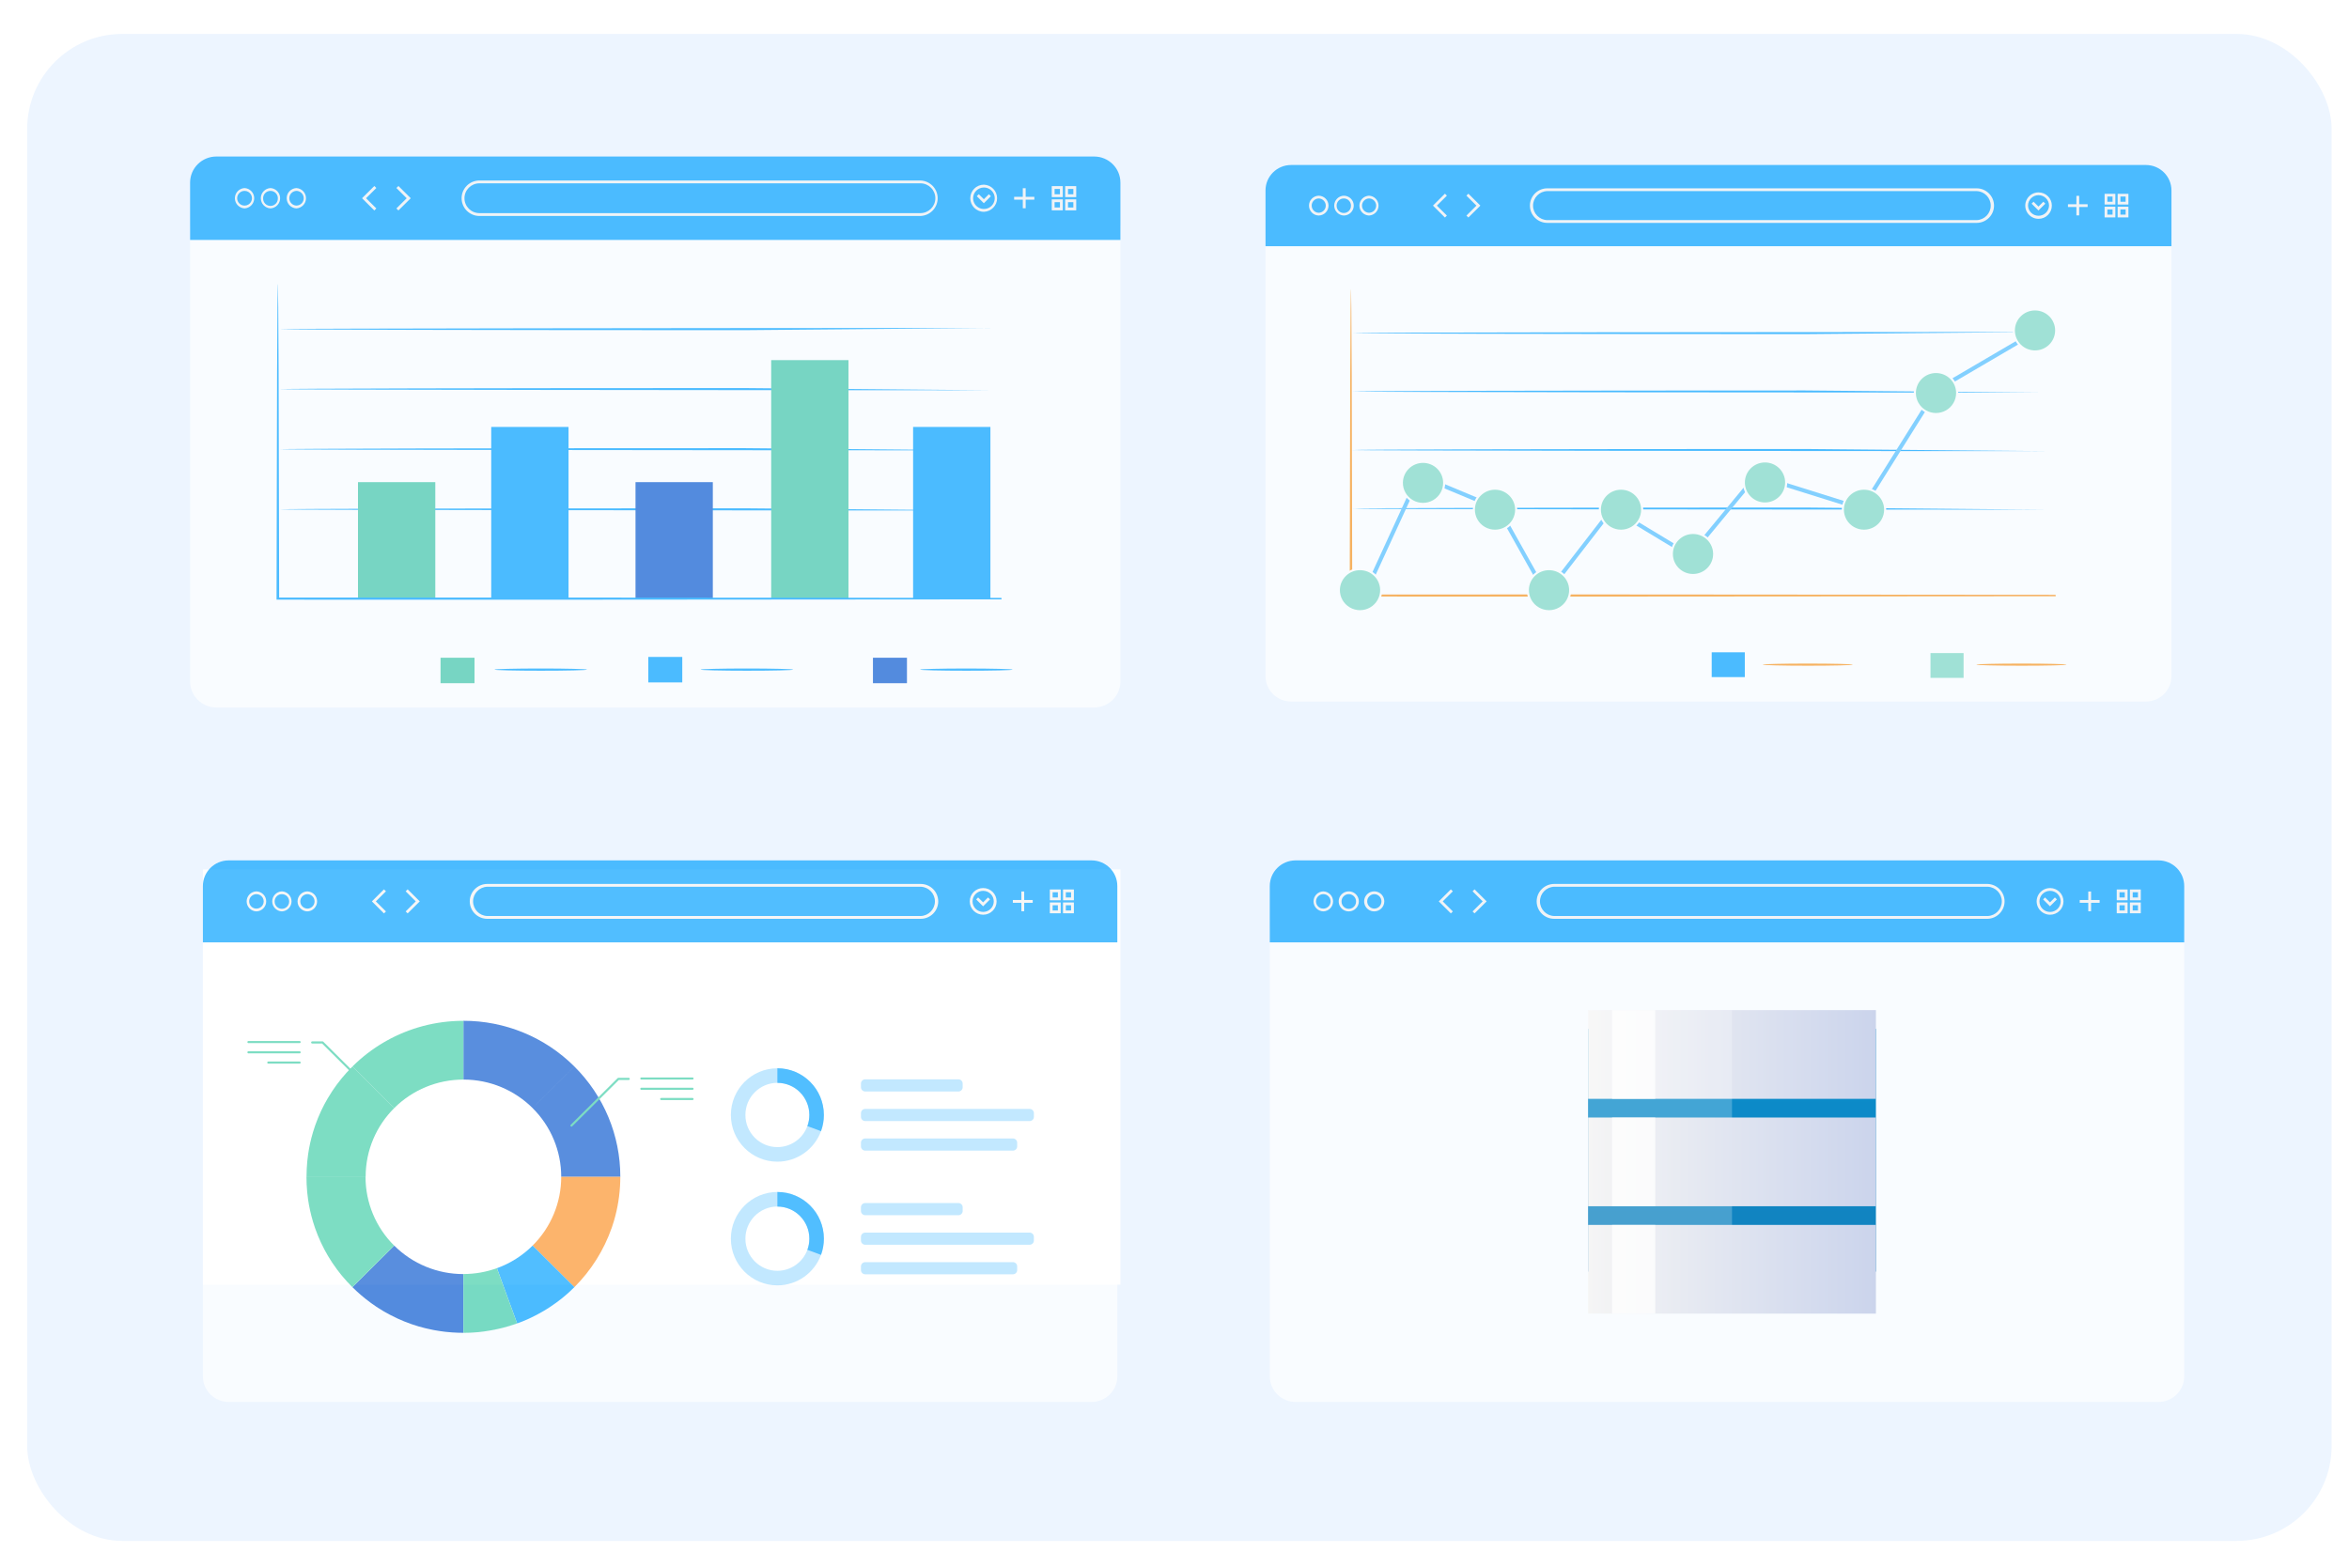
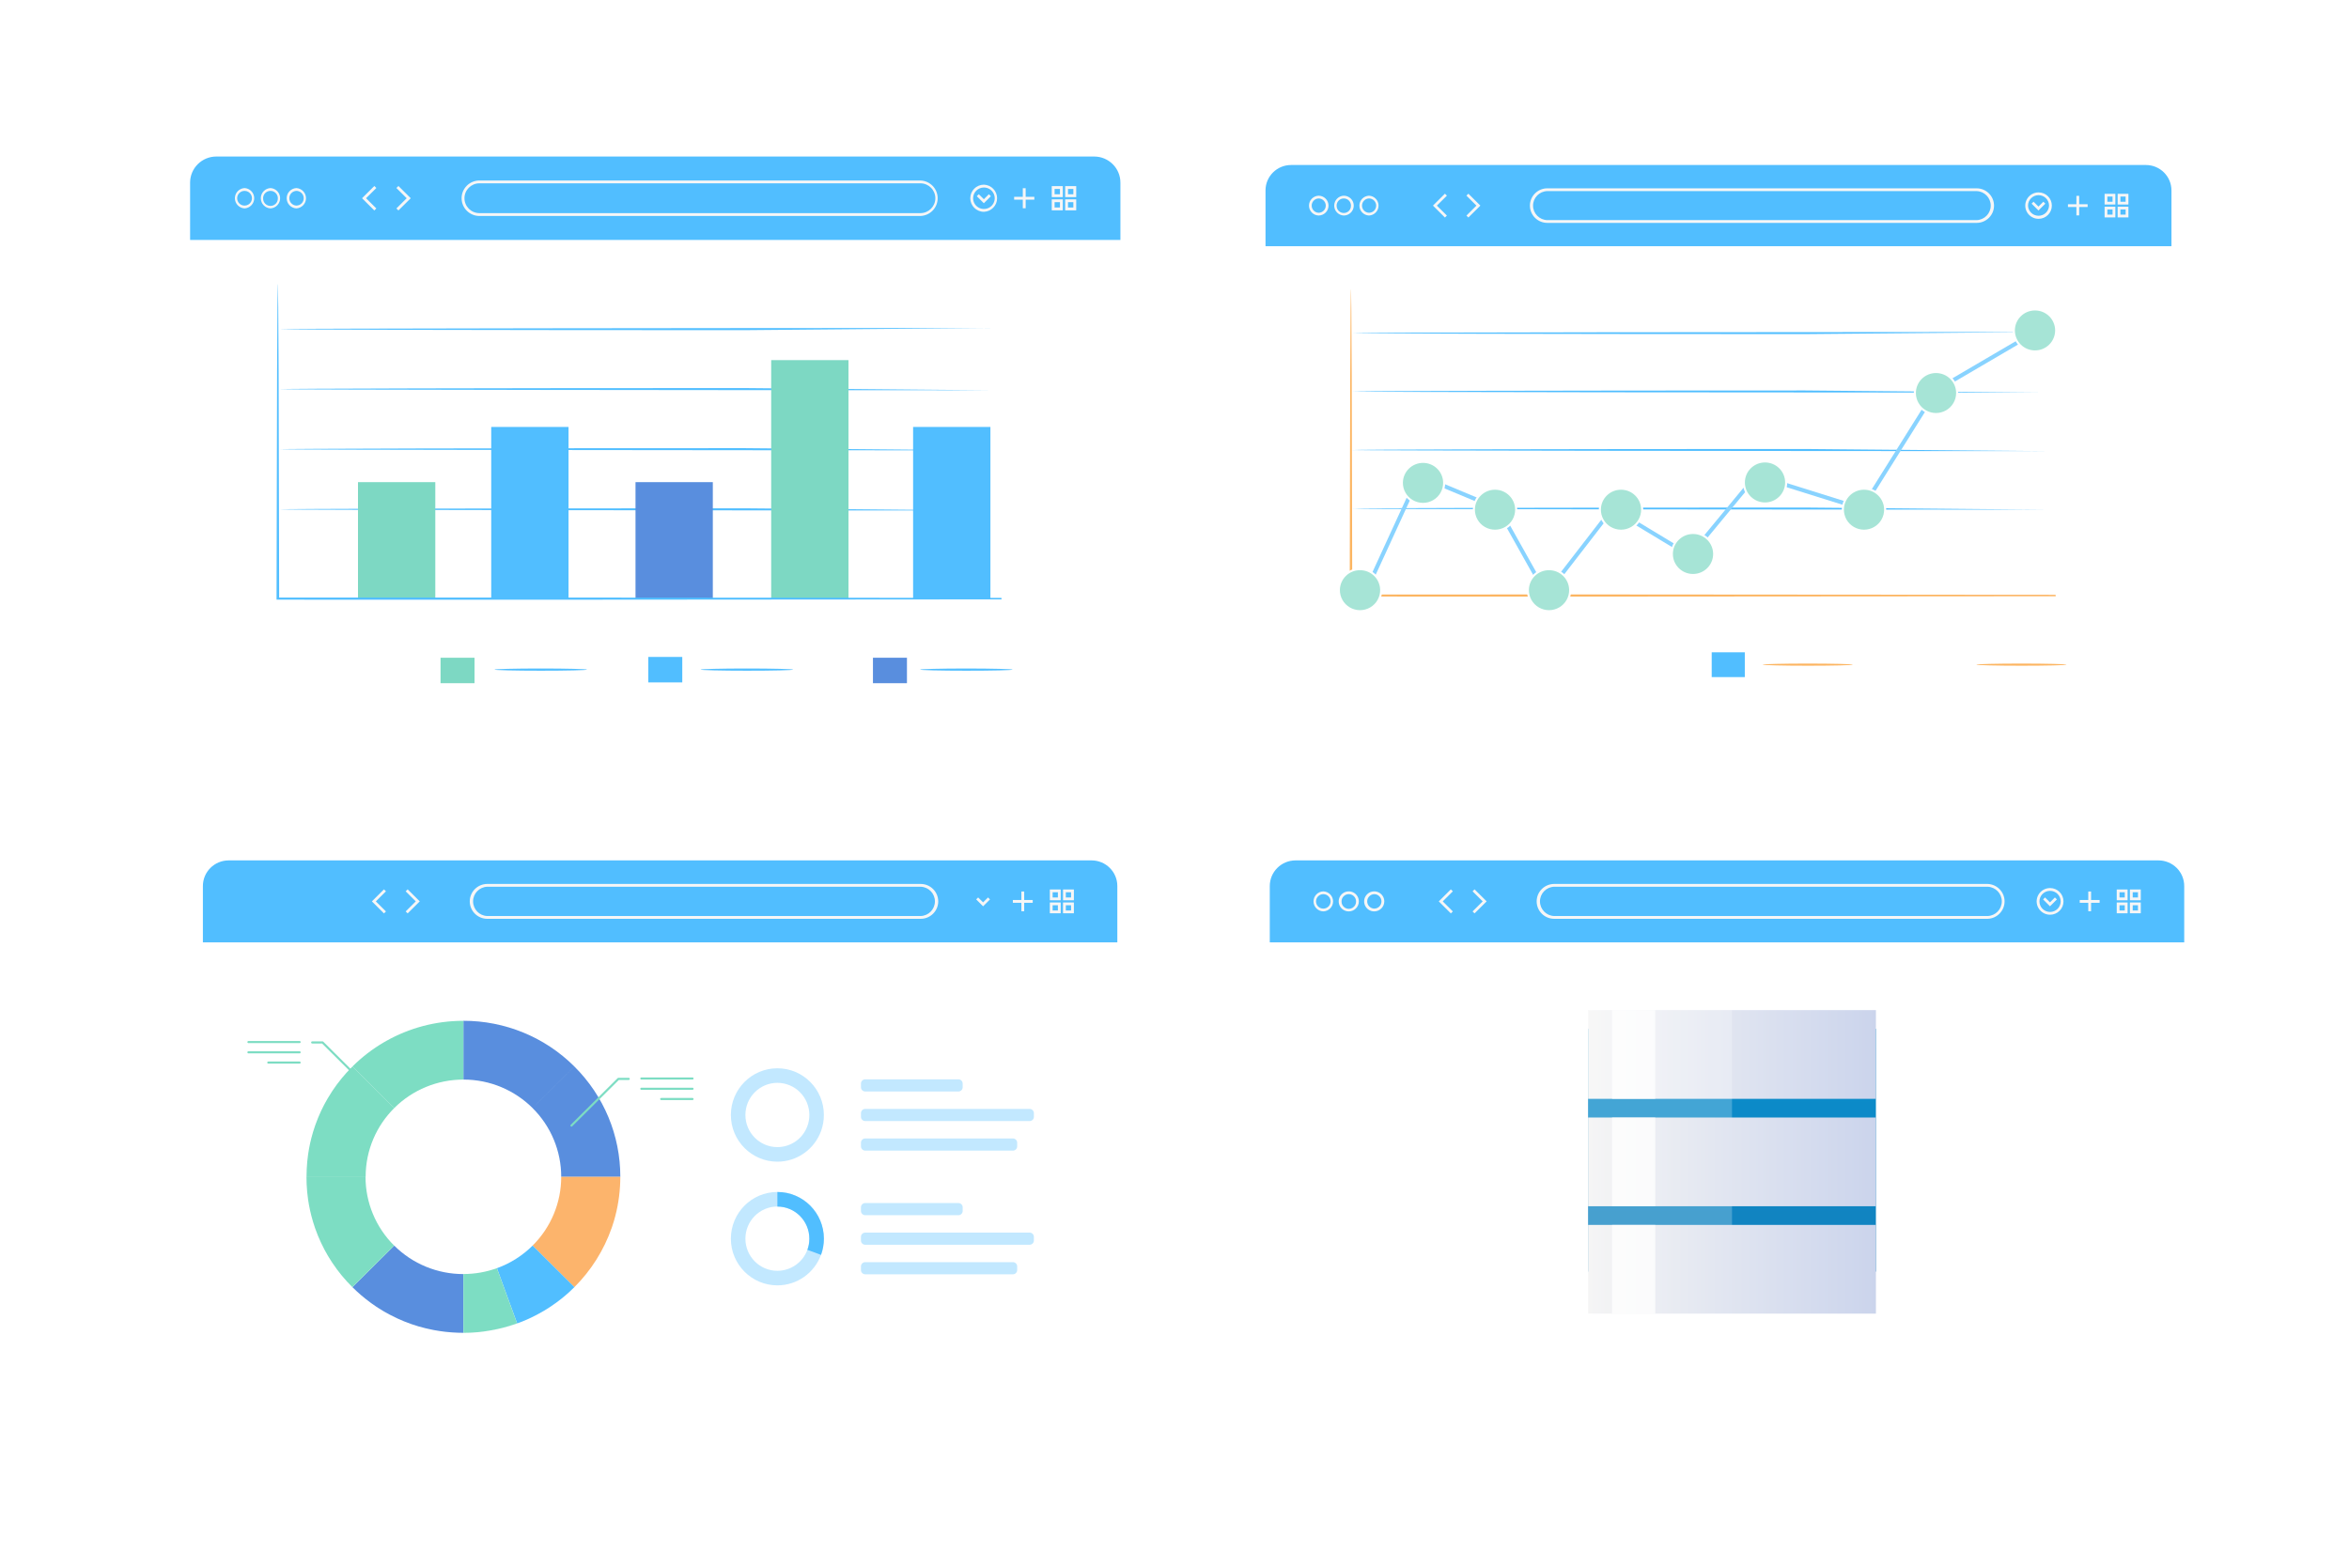
<svg xmlns="http://www.w3.org/2000/svg" width="346px" height="231px" viewBox="0 0 346 231" version="1.1">
  <title>jianzi</title>
  <defs>
    <linearGradient x1="50%" y1="-84.503%" x2="50%" y2="137.136%" id="linearGradient-1">
      <stop stop-color="#009ADA" offset="0%" />
      <stop stop-color="#177CB8" offset="100%" />
    </linearGradient>
    <linearGradient x1="-0.015%" y1="50.02%" x2="99.966%" y2="50.02%" id="linearGradient-2">
      <stop stop-color="#F5F5F5" offset="0%" />
      <stop stop-color="#CBD4EC" offset="100%" />
    </linearGradient>
    <linearGradient x1="-0.015%" y1="50.01%" x2="99.966%" y2="50.01%" id="linearGradient-3">
      <stop stop-color="#F5F5F5" offset="0%" />
      <stop stop-color="#CBD4EC" offset="100%" />
    </linearGradient>
    <linearGradient x1="-0.018%" y1="50.02%" x2="99.966%" y2="50.02%" id="linearGradient-4">
      <stop stop-color="#F5F5F5" offset="0%" />
      <stop stop-color="#CBD4EC" offset="100%" />
    </linearGradient>
  </defs>
  <g id="页面-1" stroke="none" stroke-width="1" fill="none" fill-rule="evenodd">
    <g id="jianzi" transform="translate(-1271, -3535)">
      <polygon id="Rectangle-3备份-7" fill="#FFFFFF" points="0 3195 1920 3195 1920 3875 0 3875" />
      <g id="编组-6" transform="translate(1275, 3540)">
        <g id="编组" transform="translate(0, 0)" fill="#EDF5FF" fill-rule="nonzero">
-           <rect id="矩形" x="-2.31971305e-15" y="-9.11315362e-15" width="339.443" height="222" rx="14" />
-         </g>
+           </g>
        <g id="编组" opacity="0.68" transform="translate(24, 18.058)" fill-rule="nonzero">
          <g transform="translate(0, 6.801)" fill="#FFFFFF" id="路径">
            <path d="M4.6394261e-15,3.861 C4.6394261e-15,2.837 0.409,1.855 1.137,1.131 C1.865,0.407 2.853,-1.84407344e-14 3.884,-1.84407344e-14 L133.15,-1.84407344e-14 C134.181,-1.84407344e-14 135.169,0.407 135.897,1.131 C136.625,1.855 137.034,2.837 137.034,3.861 L137.034,70.521 C137.034,72.643 135.303,74.364 133.167,74.366 L3.865,74.366 C1.73,74.364 4.6394261e-15,72.643 4.6394261e-15,70.521 L4.6394261e-15,3.861 L4.6394261e-15,3.861 Z" />
          </g>
          <path d="M3.865,1.84407344e-14 L133.167,1.84407344e-14 C135.303,0.001 137.034,1.722 137.034,3.845 L137.034,12.287 L2.19867803e-07,12.287 L2.19867803e-07,3.845 C2.19867803e-07,1.723 1.73,0.002 3.865,1.84407344e-14 Z" id="路径" fill="#00A0FF" />
          <path d="M8.022,7.643 C7.223,7.596 6.6,6.939 6.6,6.144 C6.6,5.349 7.223,4.692 8.022,4.646 C8.821,4.692 9.444,5.349 9.444,6.144 C9.444,6.939 8.821,7.596 8.022,7.643 Z M8.022,5.061 C7.419,5.062 6.931,5.548 6.932,6.148 C6.933,6.747 7.423,7.232 8.026,7.231 C8.416,7.23 8.776,7.022 8.971,6.686 C9.166,6.35 9.165,5.936 8.969,5.601 C8.773,5.265 8.412,5.059 8.022,5.06 L8.022,5.061 Z M11.839,7.643 C11.041,7.596 10.417,6.939 10.417,6.144 C10.417,5.349 11.041,4.692 11.839,4.646 C12.638,4.692 13.261,5.349 13.261,6.144 C13.261,6.939 12.638,7.596 11.839,7.643 Z M11.839,5.061 C11.238,5.062 10.752,5.547 10.753,6.144 C10.733,6.543 10.936,6.92 11.281,7.126 C11.625,7.331 12.056,7.331 12.4,7.126 C12.745,6.92 12.948,6.543 12.928,6.144 C12.929,5.857 12.814,5.581 12.61,5.377 C12.406,5.174 12.128,5.06 11.839,5.06 L11.839,5.061 Z M15.651,7.643 C14.852,7.596 14.229,6.939 14.229,6.144 C14.229,5.349 14.852,4.692 15.651,4.646 C16.45,4.692 17.073,5.349 17.073,6.144 C17.073,6.939 16.45,7.596 15.651,7.643 Z M15.651,5.061 C15.07,5.089 14.613,5.566 14.613,6.144 C14.613,6.723 15.07,7.2 15.651,7.228 C15.94,7.228 16.217,7.114 16.421,6.91 C16.625,6.707 16.739,6.431 16.738,6.144 C16.738,5.857 16.624,5.582 16.42,5.378 C16.217,5.175 15.94,5.06 15.651,5.06 L15.651,5.061 Z M116.929,8.143 C115.818,8.143 114.918,7.248 114.918,6.144 C114.918,5.041 115.818,4.146 116.929,4.146 C118.011,4.185 118.869,5.068 118.869,6.144 C118.869,7.221 118.011,8.104 116.929,8.143 L116.929,8.143 Z M116.929,4.564 C116.051,4.564 115.337,5.275 115.337,6.144 C115.336,6.784 115.724,7.361 116.319,7.607 C116.913,7.852 117.598,7.717 118.054,7.265 C118.509,6.812 118.646,6.132 118.4,5.541 C118.153,4.949 117.573,4.564 116.929,4.564 L116.929,4.564 Z" id="形状" fill="#F2F2F2" />
          <path d="M116.918,6.881 L115.881,5.847 L116.175,5.555 L116.918,6.29 L117.656,5.555 L117.954,5.847 L116.918,6.881 L116.918,6.881 Z M27.136,7.947 L25.328,6.143 L27.138,4.341 L27.435,4.637 L25.92,6.144 L27.435,7.65 L27.138,7.947 L27.136,7.947 Z M30.687,7.944 L30.389,7.651 L31.904,6.144 L30.389,4.637 L30.687,4.341 L32.501,6.144 L30.686,7.943 L30.687,7.944 Z M107.566,8.759 L42.623,8.759 C41.17,8.758 39.993,7.588 39.993,6.144 C39.993,4.703 41.172,3.53 42.623,3.53 L107.566,3.53 C108.987,3.574 110.115,4.732 110.115,6.144 C110.115,7.557 108.987,8.715 107.566,8.759 Z M42.623,3.947 C41.402,3.947 40.413,4.93 40.413,6.143 C40.413,7.356 41.402,8.339 42.623,8.339 L107.566,8.339 C108.786,8.339 109.775,7.356 109.775,6.143 C109.775,4.93 108.786,3.947 107.566,3.947 L42.623,3.947 Z M123.077,4.664 L122.655,4.664 L122.655,7.624 L123.077,7.624 L123.077,4.664 Z" id="形状" fill="#F2F2F2" />
          <path d="M124.355,5.937 L121.379,5.937 L121.379,6.356 L124.355,6.356 L124.355,5.937 Z M128.548,5.978 L126.92,5.978 L126.92,4.36 L128.548,4.36 L128.548,5.978 Z M127.338,5.559 L128.127,5.559 L128.127,4.775 L127.338,4.775 L127.338,5.56 L127.338,5.559 Z M128.548,7.927 L126.92,7.927 L126.92,6.309 L128.548,6.309 L128.548,7.927 Z M127.338,7.508 L128.127,7.508 L128.127,6.724 L127.338,6.724 L127.338,7.508 Z M130.523,5.978 L128.896,5.978 L128.896,4.36 L130.523,4.36 L130.523,5.978 Z M129.312,5.559 L130.101,5.559 L130.101,4.775 L129.312,4.775 L129.312,5.56 L129.312,5.559 Z M130.523,7.929 L128.896,7.929 L128.896,6.309 L130.523,6.309 L130.523,7.929 Z M129.312,7.51 L130.101,7.51 L130.101,6.724 L129.312,6.724 L129.312,7.51 Z" id="形状" fill="#F2F2F2" />
          <path d="M117.883,52.145 C80.065,52.145 13.142,52.068 13.142,51.983 C13.142,51.898 43.789,51.822 81.606,51.822 M117.885,43.284 C80.066,43.284 13.142,43.208 13.142,43.124 C13.142,43.038 43.789,42.961 81.607,42.961 M117.885,34.432 C80.066,34.432 13.142,34.354 13.142,34.27 C13.142,34.185 43.789,34.109 81.607,34.109 M81.607,25.579 C43.789,25.579 13.142,25.504 13.142,25.418 C13.142,25.334 80.066,25.257 117.885,25.257" id="形状" fill="#00A0FF" />
          <polygon id="路径" fill="#40C6A7" points="36.118 47.969 24.731 47.969 24.731 65.13 36.118 65.13" />
          <polygon id="路径" fill="#0B59CE" points="76.995 47.969 65.609 47.969 65.609 65.129 76.996 65.129 76.996 47.969" />
          <polygon id="路径" fill="#00A0FF" points="117.885 39.838 106.497 39.838 106.497 65.129 117.885 65.129" />
          <polygon id="路径" fill="#40C6A7" points="96.981 29.994 85.594 29.994 85.594 65.129 96.981 65.129" />
          <polygon id="路径" fill="#00A0FF" points="55.742 39.838 44.356 39.838 44.356 65.129 55.743 65.129 55.743 39.838" />
          <path d="M119.527,65.239 C101.66,65.249 76.995,65.265 49.748,65.291 C36.719,65.291 24.269,65.291 12.939,65.282 L12.735,65.282 L12.735,65.129 C12.769,51.534 12.791,39.948 12.813,31.751 C12.837,27.669 12.859,24.426 12.871,22.186 C12.881,21.083 12.893,20.233 12.905,19.64 C12.905,19.36 12.915,19.147 12.915,18.986 C12.915,18.842 12.928,18.765 12.928,18.765 C12.928,18.765 12.939,18.842 12.939,18.986 C12.939,19.147 12.939,19.36 12.949,19.64 C12.949,20.225 12.973,21.083 12.983,22.186 L13.041,31.75 C13.063,39.948 13.086,51.534 13.119,65.129 L12.915,64.977 C24.245,64.977 36.685,64.977 49.725,64.968 C76.962,64.985 101.626,65.002 119.504,65.019" id="路径" fill="#00A0FF" />
          <polygon id="路径" fill="#40C6A7" points="41.897 73.836 36.889 73.836 36.889 77.588 41.897 77.588" />
          <polygon id="路径" fill="#00A0FF" points="72.497 73.718 67.491 73.718 67.491 77.47 72.497 77.47" />
          <polygon id="路径" fill="#0B59CE" points="105.591 73.836 100.583 73.836 100.583 77.588 105.591 77.588" />
          <path d="M58.472,75.587 C58.472,75.681 55.424,75.749 51.652,75.749 C47.879,75.749 44.831,75.672 44.831,75.587 C44.831,75.5 47.879,75.423 51.652,75.423 C55.426,75.423 58.472,75.5 58.472,75.587 Z M88.835,75.587 C88.835,75.681 85.787,75.749 82.015,75.749 C78.241,75.749 75.194,75.672 75.194,75.587 C75.194,75.5 78.242,75.423 82.015,75.423 C85.787,75.423 88.835,75.5 88.835,75.587 Z M121.158,75.587 C121.158,75.681 118.111,75.749 114.338,75.749 C110.565,75.749 107.517,75.673 107.517,75.587 C107.517,75.502 110.565,75.425 114.338,75.425 C118.111,75.425 121.158,75.502 121.158,75.587 Z" id="形状" fill="#00A0FF" />
        </g>
        <g id="编组" opacity="0.68" transform="translate(182.406, 19.307)">
          <g transform="translate(0, 6.622)" fill="#FFFFFF" fill-rule="nonzero" id="路径">
            <path d="M0,3.859 C0,1.728 1.739,0 3.884,0 L129.559,0 C131.704,0 133.443,1.728 133.443,3.859 L133.443,68.672 C133.443,70.738 131.758,72.414 129.678,72.415 L3.765,72.415 C1.685,72.414 0,70.738 0,68.672 L0,3.859 Z" />
          </g>
          <path d="M3.765,0 L129.678,0 C131.758,0.001 133.443,1.677 133.443,3.744 L133.443,11.966 L0,11.966 L0,3.744 C0,1.677 1.685,0.001 3.765,0 L3.765,0 Z" id="路径" fill="#00A0FF" fill-rule="nonzero" />
          <path d="M7.812,7.442 C7.024,7.409 6.403,6.765 6.403,5.982 C6.403,5.199 7.024,4.555 7.812,4.522 C8.621,4.522 9.281,5.178 9.281,5.982 C9.281,6.787 8.621,7.442 7.812,7.442 Z M7.812,4.926 C7.245,4.954 6.8,5.418 6.8,5.982 C6.8,6.546 7.245,7.011 7.812,7.038 C8.399,7.038 8.875,6.566 8.875,5.982 C8.875,5.399 8.399,4.926 7.812,4.926 L7.812,4.926 Z M11.528,7.442 C10.741,7.409 10.12,6.765 10.12,5.982 C10.12,5.199 10.741,4.555 11.528,4.522 C12.338,4.522 12.997,5.178 12.997,5.982 C12.997,6.787 12.338,7.442 11.528,7.442 Z M11.528,4.926 C11.247,4.927 10.978,5.038 10.779,5.236 C10.581,5.434 10.47,5.703 10.471,5.982 C10.457,6.367 10.656,6.729 10.989,6.925 C11.323,7.122 11.738,7.122 12.071,6.925 C12.405,6.729 12.604,6.367 12.59,5.982 C12.591,5.702 12.479,5.433 12.28,5.235 C12.081,5.037 11.81,4.926 11.528,4.926 L11.528,4.926 Z M15.241,7.442 C14.454,7.409 13.832,6.765 13.832,5.982 C13.832,5.199 14.454,4.555 15.241,4.522 C16.028,4.555 16.649,5.199 16.649,5.982 C16.649,6.765 16.028,7.409 15.241,7.442 L15.241,7.442 Z M15.241,4.926 C14.669,4.946 14.215,5.413 14.215,5.982 C14.215,6.55 14.669,7.017 15.241,7.037 C15.522,7.037 15.792,6.926 15.99,6.728 C16.189,6.53 16.3,6.262 16.299,5.982 C16.299,5.703 16.188,5.434 15.99,5.236 C15.792,5.038 15.522,4.927 15.241,4.926 L15.241,4.926 Z M113.865,7.929 C113.165,7.928 112.519,7.557 112.169,6.954 C111.82,6.352 111.82,5.61 112.171,5.008 C112.521,4.406 113.168,4.035 113.868,4.036 C114.95,4.036 115.826,4.908 115.825,5.983 C115.825,7.058 114.947,7.929 113.865,7.929 L113.865,7.929 Z M113.865,4.443 C113.01,4.445 112.317,5.132 112.314,5.982 C112.338,6.815 113.025,7.478 113.863,7.478 C114.702,7.478 115.388,6.815 115.413,5.982 C115.413,5.136 114.719,4.443 113.865,4.443 L113.865,4.443 Z" id="形状" fill="#F2F2F2" fill-rule="nonzero" />
          <path d="M113.853,6.701 L112.844,5.694 L113.13,5.409 L113.853,6.125 L114.573,5.41 L114.863,5.695 L113.853,6.701 L113.853,6.701 Z M26.427,7.738 L24.664,5.982 L26.427,4.226 L26.717,4.515 L25.24,5.982 L26.717,7.45 L26.427,7.738 Z M29.883,7.734 L29.593,7.45 L31.068,5.983 L29.593,4.515 L29.883,4.226 L31.648,5.982 L29.883,7.734 Z M104.746,8.528 L41.506,8.528 C40.092,8.526 38.947,7.387 38.945,5.982 C38.945,4.578 40.095,3.436 41.506,3.436 L104.746,3.436 C106.158,3.436 107.307,4.578 107.307,5.982 C107.307,7.386 106.158,8.528 104.746,8.528 L104.746,8.528 Z M41.506,3.844 C40.339,3.872 39.407,4.821 39.407,5.982 C39.407,7.142 40.339,8.091 41.506,8.119 L104.746,8.119 C105.905,8.079 106.823,7.134 106.823,5.982 C106.823,4.83 105.905,3.885 104.746,3.845 L41.506,3.845 L41.506,3.844 Z M119.851,4.54 L119.441,4.54 L119.441,7.424 L119.851,7.424 L119.851,4.54 L119.851,4.54 Z" id="形状" fill="#F2F2F2" fill-rule="nonzero" />
          <path d="M121.097,5.781 L118.198,5.781 L118.198,6.188 L121.097,6.188 L121.097,5.781 Z M125.179,5.821 L123.594,5.821 L123.594,4.246 L125.179,4.246 L125.179,5.821 Z M124,5.414 L124.768,5.414 L124.768,4.649 L124,4.649 L124,5.414 Z M125.179,7.72 L123.594,7.72 L123.594,6.143 L125.179,6.143 L125.179,7.72 Z M124,7.311 L124.768,7.311 L124.768,6.548 L124,6.548 L124,7.311 Z M127.103,5.821 L125.517,5.821 L125.517,4.246 L127.103,4.246 L127.103,5.821 Z M125.924,5.414 L126.691,5.414 L126.691,4.649 L125.924,4.649 L125.924,5.414 Z M127.103,7.72 L125.517,7.72 L125.517,6.143 L127.103,6.143 L127.103,7.72 Z M125.925,7.311 L126.693,7.311 L126.693,6.548 L125.925,6.548 L125.925,7.311 Z" id="形状" fill="#F2F2F2" fill-rule="nonzero" />
          <path d="M114.795,50.777 C77.968,50.777 12.799,50.703 12.799,50.62 C12.799,50.538 42.642,50.463 79.468,50.463 M114.795,42.149 C77.968,42.149 12.799,42.075 12.799,41.992 C12.799,41.909 42.642,41.835 79.468,41.835 M114.795,33.53 C77.968,33.53 12.799,33.456 12.799,33.373 C12.799,33.29 42.642,33.216 79.468,33.216 M79.469,24.91 C42.642,24.91 12.799,24.834 12.799,24.753 C12.799,24.67 77.969,24.596 114.795,24.596" id="形状" fill="#00A0FF" fill-rule="nonzero" />
          <path d="M116.395,63.529 C98.996,63.538 74.979,63.554 48.446,63.578 C35.758,63.578 23.633,63.578 12.6,63.571 L12.402,63.571 L12.402,63.421 C12.435,50.183 12.457,38.901 12.479,30.918 C12.501,26.943 12.523,23.786 12.534,21.603 C12.546,20.529 12.556,19.702 12.568,19.125 C12.568,18.852 12.578,18.645 12.578,18.489 C12.578,18.347 12.59,18.274 12.59,18.274 C12.59,18.274 12.6,18.347 12.6,18.488 C12.6,18.645 12.6,18.851 12.612,19.123 C12.612,19.694 12.633,20.529 12.645,21.603 C12.655,23.777 12.678,26.934 12.7,30.918 C12.722,38.901 12.744,50.183 12.777,63.421 L12.578,63.273 C23.612,63.273 35.725,63.273 48.423,63.264 C74.946,63.281 98.964,63.298 116.374,63.315" id="路径" fill="#FB9218" fill-rule="nonzero" />
          <polygon id="路径" fill="#00A0FF" fill-rule="nonzero" points="70.599 71.786 65.722 71.786 65.722 75.439 70.599 75.439 70.599 71.786" />
-           <polygon id="路径" fill="#7DD8C3" fill-rule="nonzero" points="102.825 71.902 97.949 71.902 97.949 75.554 102.825 75.554" />
          <path d="M86.508,73.605 C86.508,73.696 83.54,73.763 79.866,73.763 C76.193,73.763 73.225,73.687 73.225,73.605 C73.225,73.522 76.193,73.447 79.866,73.447 C83.54,73.447 86.508,73.522 86.508,73.605 Z M117.984,73.605 C117.984,73.696 115.016,73.763 111.342,73.763 C107.669,73.763 104.7,73.687 104.7,73.605 C104.7,73.522 107.669,73.447 111.342,73.447 C115.016,73.447 117.984,73.522 117.984,73.605 Z" id="形状" fill="#FB9218" fill-rule="nonzero" />
          <polyline id="路径" stroke="#52BFFF" stroke-width="0.595" points="14.583 63.231 22.615 45.755 34.299 50.632 41.359 63.231 51.095 50.632 62.536 57.54 72.273 45.755 87.852 50.632 98.806 33.156 112.681 25.029" />
          <path d="M26.315,46.765 C26.338,47.886 25.749,48.932 24.776,49.499 C23.803,50.066 22.597,50.066 21.623,49.499 C20.65,48.932 20.061,47.886 20.084,46.765 C20.119,45.08 21.504,43.732 23.2,43.732 C24.896,43.732 26.28,45.08 26.315,46.765 L26.315,46.765 Z M17.037,62.571 C17.059,63.693 16.47,64.739 15.496,65.306 C14.523,65.874 13.316,65.873 12.343,65.306 C11.369,64.738 10.78,63.692 10.804,62.57 C10.839,60.885 12.224,59.536 13.921,59.537 C15.617,59.537 17.002,60.886 17.037,62.571 L17.037,62.571 Z M44.875,62.571 C44.898,63.693 44.309,64.739 43.335,65.306 C42.361,65.874 41.155,65.873 40.181,65.306 C39.208,64.738 38.619,63.692 38.642,62.57 C38.677,60.885 40.063,59.536 41.759,59.537 C43.456,59.537 44.841,60.886 44.875,62.571 L44.875,62.571 Z M66.085,57.303 C66.085,59.013 64.69,60.4 62.969,60.4 C61.248,60.4 59.853,59.013 59.853,57.303 C59.853,55.593 61.248,54.206 62.969,54.206 C64.69,54.206 66.085,55.593 66.085,57.303 Z M91.272,50.716 C91.295,51.837 90.706,52.883 89.733,53.45 C88.76,54.017 87.554,54.017 86.581,53.45 C85.607,52.883 85.019,51.837 85.042,50.716 C85.076,49.031 86.461,47.683 88.157,47.683 C89.853,47.683 91.237,49.031 91.272,50.716 L91.272,50.716 Z M116.46,24.37 C116.46,26.08 115.065,27.466 113.344,27.466 C111.623,27.466 110.228,26.08 110.228,24.37 C110.228,22.66 111.623,21.274 113.344,21.274 C115.065,21.274 116.46,22.66 116.46,24.37 Z M36.92,50.716 C36.943,51.837 36.354,52.883 35.381,53.45 C34.408,54.017 33.202,54.017 32.228,53.45 C31.255,52.883 30.666,51.837 30.69,50.716 C30.724,49.031 32.109,47.683 33.805,47.683 C35.501,47.683 36.885,49.031 36.92,50.716 Z M55.479,50.716 C55.502,51.837 54.914,52.883 53.94,53.45 C52.967,54.017 51.761,54.017 50.788,53.45 C49.814,52.883 49.226,51.837 49.249,50.716 C49.283,49.031 50.668,47.683 52.364,47.683 C54.06,47.683 55.444,49.031 55.479,50.716 Z M76.691,46.765 C76.691,48.475 75.295,49.862 73.574,49.862 C71.853,49.862 70.458,48.475 70.458,46.765 C70.458,45.054 71.853,43.668 73.574,43.668 C75.295,43.668 76.691,45.054 76.691,46.765 L76.691,46.765 Z M101.877,33.591 C101.877,34.697 101.283,35.719 100.319,36.272 C99.355,36.825 98.167,36.825 97.203,36.272 C96.239,35.719 95.645,34.697 95.645,33.591 C95.645,31.881 97.04,30.495 98.761,30.495 C100.482,30.495 101.877,31.881 101.877,33.591 Z" id="形状" stroke="#FFFFFF" stroke-width="0.303" fill="#7DD8C3" fill-rule="nonzero" />
        </g>
        <polygon id="路径" fill="#FFFFFF" fill-rule="nonzero" points="25.884 123.078 161.032 123.078 161.032 184.243 25.884 184.243" />
        <g id="编组" opacity="0.68" transform="translate(25.884, 121.748)" fill-rule="nonzero">
          <g transform="translate(0, 6.684)" fill="#FFFFFF" id="路径">
            <path d="M0,3.861 C0,1.729 1.739,0 3.884,0 L130.812,0 C131.842,0 132.83,0.407 133.558,1.131 C134.287,1.855 134.695,2.837 134.695,3.861 L134.695,69.317 C134.695,70.318 134.295,71.279 133.583,71.988 C132.87,72.697 131.903,73.095 130.895,73.095 L3.8,73.095 C1.701,73.094 0,71.403 0,69.317 L0,3.861 Z" />
          </g>
          <path d="M3.8,0 L130.895,0 C132.994,0.001 134.695,1.693 134.695,3.779 L134.695,12.077 L0,12.077 L0,3.779 C0,1.693 1.701,0.001 3.8,0 Z" id="路径" fill="#00A0FF" />
-           <path d="M7.886,7.512 C7.084,7.488 6.447,6.836 6.447,6.039 C6.447,5.242 7.084,4.589 7.886,4.565 C8.688,4.589 9.326,5.242 9.326,6.039 C9.326,6.836 8.688,7.488 7.886,7.512 L7.886,7.512 Z M7.886,4.973 C7.293,4.973 6.813,5.451 6.814,6.041 C6.815,6.63 7.296,7.107 7.889,7.106 C8.272,7.105 8.626,6.902 8.818,6.571 C9.009,6.241 9.009,5.835 8.816,5.505 C8.624,5.175 8.27,4.972 7.886,4.973 L7.886,4.973 Z M11.637,7.512 C10.842,7.479 10.214,6.829 10.214,6.038 C10.214,5.247 10.842,4.597 11.637,4.564 C12.432,4.597 13.059,5.247 13.059,6.038 C13.059,6.829 12.432,7.479 11.637,7.512 Z M11.637,4.973 C11.046,4.974 10.568,5.451 10.569,6.038 C10.555,6.427 10.756,6.792 11.093,6.99 C11.429,7.189 11.848,7.189 12.185,6.99 C12.522,6.792 12.723,6.427 12.709,6.038 C12.709,5.755 12.596,5.484 12.395,5.284 C12.194,5.084 11.921,4.972 11.637,4.973 L11.637,4.973 Z M15.383,7.512 C14.581,7.488 13.944,6.836 13.944,6.039 C13.944,5.242 14.581,4.589 15.383,4.565 C16.185,4.589 16.823,5.242 16.823,6.039 C16.823,6.836 16.185,7.488 15.383,7.512 L15.383,7.512 Z M15.383,4.973 C14.805,4.993 14.347,5.464 14.347,6.039 C14.347,6.613 14.805,7.085 15.383,7.105 C15.668,7.105 15.94,6.992 16.14,6.792 C16.341,6.592 16.453,6.32 16.452,6.038 C16.452,5.451 15.974,4.974 15.383,4.973 L15.383,4.973 Z M114.935,8.003 C113.843,8.003 112.958,7.123 112.958,6.038 C112.958,4.953 113.843,4.073 114.935,4.073 C116.027,4.073 116.912,4.953 116.912,6.038 C116.912,7.123 116.027,8.003 114.935,8.003 Z M114.935,4.485 C114.071,4.485 113.371,5.18 113.369,6.038 C113.371,6.896 114.071,7.591 114.935,7.591 C115.797,7.591 116.496,6.892 116.496,6.038 C116.496,5.184 115.797,4.485 114.935,4.485 Z" id="形状" fill="#F2F2F2" />
          <path d="M114.923,6.765 L113.904,5.747 L114.193,5.461 L114.923,6.182 L115.648,5.461 L115.941,5.747 L114.923,6.765 Z M26.674,7.811 L24.895,6.038 L26.674,4.267 L26.966,4.557 L25.476,6.038 L26.965,7.52 L26.674,7.811 L26.674,7.811 Z M30.163,7.807 L29.871,7.52 L31.359,6.038 L29.871,4.557 L30.163,4.265 L31.946,6.038 L30.163,7.807 L30.163,7.807 Z M105.729,8.607 L41.895,8.607 C40.468,8.606 39.312,7.456 39.311,6.038 C39.311,4.621 40.471,3.469 41.895,3.469 L105.729,3.469 C107.154,3.469 108.314,4.621 108.314,6.038 C108.314,7.455 107.154,8.607 105.729,8.607 Z M41.895,3.88 C40.725,3.92 39.798,4.875 39.798,6.038 C39.798,7.201 40.725,8.156 41.895,8.196 L105.729,8.196 C106.9,8.156 107.827,7.201 107.827,6.038 C107.827,4.875 106.9,3.92 105.729,3.88 L41.895,3.88 L41.895,3.88 Z M120.977,4.583 L120.562,4.583 L120.562,7.494 L120.977,7.494 L120.977,4.583 Z" id="形状" fill="#F2F2F2" />
          <path d="M122.233,5.834 L119.307,5.834 L119.307,6.247 L122.233,6.247 L122.233,5.834 Z M126.353,5.876 L124.754,5.876 L124.754,4.285 L126.353,4.285 L126.353,5.876 Z M125.164,5.464 L125.939,5.464 L125.939,4.694 L125.164,4.694 L125.164,5.464 Z M126.353,7.791 L124.754,7.791 L124.754,6.2 L126.353,6.2 L126.353,7.791 Z M125.164,7.38 L125.939,7.38 L125.939,6.609 L125.164,6.609 L125.164,7.38 Z M128.296,5.876 L126.697,5.876 L126.697,4.285 L128.296,4.285 L128.296,5.876 Z M127.107,5.464 L127.882,5.464 L127.882,4.694 L127.107,4.694 L127.107,5.464 Z M128.296,7.791 L126.695,7.791 L126.695,6.2 L128.296,6.2 L128.296,7.791 Z M127.107,7.38 L127.881,7.38 L127.881,6.609 L127.107,6.609 L127.107,7.38 Z" id="形状" fill="#F2F2F2" />
          <path d="M84.622,30.625 C80.837,30.625 77.771,33.708 77.771,37.506 C77.771,41.303 80.841,44.384 84.622,44.384 C87.571,44.384 90.084,42.512 91.049,39.89 C91.328,39.126 91.471,38.319 91.471,37.506 C91.471,33.704 88.407,30.625 84.622,30.625 L84.622,30.625 Z M84.622,42.237 C82.024,42.237 79.913,40.121 79.913,37.506 C79.913,34.891 82.022,32.771 84.622,32.771 C87.221,32.771 89.33,34.887 89.33,37.506 C89.33,38.08 89.228,38.635 89.038,39.142 C88.369,40.996 86.604,42.233 84.622,42.237 L84.622,42.237 Z" id="形状" fill="#A6DEFF" />
-           <path d="M91.469,37.505 C91.469,38.344 91.318,39.145 91.047,39.89 L89.038,39.141 C89.231,38.635 89.33,38.08 89.33,37.505 C89.33,34.886 87.221,32.771 84.621,32.771 L84.621,30.623 C88.407,30.623 91.469,33.708 91.469,37.505 L91.469,37.505 Z" id="路径" fill="#00A0FF" />
          <path d="M111.289,32.253 L97.559,32.253 C97.392,32.253 97.233,32.319 97.115,32.436 C96.998,32.552 96.932,32.711 96.932,32.876 L96.932,33.421 C96.932,33.765 97.212,34.044 97.559,34.044 L111.289,34.044 C111.455,34.044 111.614,33.978 111.732,33.861 C111.849,33.745 111.915,33.586 111.915,33.421 L111.915,32.876 C111.915,32.532 111.635,32.253 111.289,32.253 L111.289,32.253 Z M121.779,36.611 L97.559,36.611 C97.392,36.611 97.233,36.676 97.115,36.793 C96.998,36.91 96.932,37.068 96.932,37.234 L96.932,37.777 C96.931,37.943 96.997,38.101 97.115,38.219 C97.232,38.336 97.392,38.401 97.559,38.401 L121.779,38.401 C121.945,38.401 122.105,38.336 122.222,38.219 C122.34,38.101 122.406,37.943 122.406,37.777 L122.406,37.234 C122.406,36.89 122.125,36.611 121.779,36.611 L121.779,36.611 Z M119.316,40.963 L97.559,40.963 C97.392,40.963 97.232,41.029 97.115,41.146 C96.997,41.263 96.931,41.422 96.932,41.587 L96.932,42.131 C96.932,42.475 97.212,42.755 97.559,42.755 L119.316,42.755 C119.662,42.755 119.943,42.475 119.943,42.131 L119.943,41.587 C119.943,41.422 119.877,41.263 119.76,41.146 C119.642,41.029 119.482,40.963 119.316,40.963 L119.316,40.963 Z M84.622,48.846 C80.838,48.846 77.771,51.929 77.771,55.728 C77.771,59.525 80.841,62.605 84.622,62.605 C87.571,62.605 90.084,60.734 91.049,58.111 C91.328,57.347 91.471,56.541 91.471,55.728 C91.471,51.926 88.408,48.846 84.622,48.846 L84.622,48.846 Z M84.622,60.459 C82.024,60.459 79.913,58.342 79.913,55.728 C79.913,53.113 82.022,50.993 84.622,50.993 C87.221,50.993 89.331,53.109 89.331,55.728 C89.331,56.301 89.228,56.857 89.039,57.364 C88.37,59.217 86.604,60.455 84.622,60.459 L84.622,60.459 Z" id="形状" fill="#A6DEFF" />
          <path d="M91.471,55.732 C91.47,56.544 91.327,57.351 91.049,58.115 L89.038,57.368 C89.232,56.862 89.33,56.306 89.33,55.732 C89.33,53.113 87.221,50.996 84.622,50.996 L84.622,48.85 C88.407,48.85 91.471,51.933 91.471,55.732 Z" id="路径" fill="#00A0FF" />
          <path d="M111.289,50.477 L97.559,50.477 C97.212,50.477 96.93,50.757 96.93,51.102 L96.93,51.645 C96.93,51.811 96.996,51.97 97.114,52.087 C97.232,52.204 97.392,52.27 97.559,52.269 L111.289,52.269 C111.455,52.269 111.615,52.204 111.732,52.087 C111.85,51.969 111.916,51.811 111.915,51.645 L111.915,51.102 C111.915,50.757 111.635,50.478 111.289,50.477 L111.289,50.477 Z M121.777,54.831 L97.559,54.831 C97.212,54.831 96.93,55.11 96.93,55.455 L96.93,55.999 C96.93,56.164 96.996,56.323 97.114,56.441 C97.232,56.558 97.392,56.623 97.559,56.623 L121.777,56.623 C121.944,56.623 122.104,56.557 122.221,56.44 C122.339,56.323 122.405,56.164 122.404,55.999 L122.404,55.455 C122.404,55.111 122.124,54.832 121.777,54.831 L121.777,54.831 Z M119.316,59.186 L97.559,59.186 C97.392,59.186 97.233,59.252 97.115,59.368 C96.998,59.485 96.932,59.644 96.932,59.809 L96.932,60.352 C96.931,60.518 96.997,60.677 97.115,60.794 C97.232,60.911 97.392,60.977 97.559,60.977 L119.316,60.977 C119.482,60.977 119.642,60.911 119.76,60.794 C119.877,60.677 119.943,60.518 119.943,60.352 L119.943,59.809 C119.943,59.465 119.662,59.186 119.316,59.186 L119.316,59.186 Z" id="形状" fill="#A6DEFF" />
          <path d="M38.372,23.629 L38.372,32.287 C42.351,32.287 45.954,33.889 48.561,36.481 L54.716,30.36 C50.388,26.043 44.505,23.62 38.372,23.629 L38.372,23.629 Z M52.78,46.617 L61.487,46.617 C61.495,40.52 59.06,34.672 54.719,30.364 L48.562,36.486 C51.268,39.171 52.786,42.817 52.78,46.617 L52.78,46.617 Z" id="形状" fill="#0B59CE" />
          <path d="M52.78,46.617 C52.786,50.417 51.268,54.062 48.562,56.748 L54.718,62.87 C57.192,60.405 59.074,57.415 60.221,54.125 L60.312,53.856 C60.48,53.364 60.628,52.865 60.756,52.36 C61.241,50.484 61.486,48.554 61.486,46.617 L52.78,46.617 L52.78,46.617 Z" id="路径" fill="#FB9128" />
          <path d="M46.28,68.21 C45.355,68.544 44.41,68.82 43.449,69.036 C43.951,68.923 44.452,68.803 44.951,68.655 L44.962,68.655 C45.309,68.554 45.654,68.443 45.996,68.323 C46.34,68.204 46.681,68.077 47.018,67.941 L47.136,67.892 C47.432,67.771 47.729,67.643 48.021,67.51 L48.199,67.427 C48.473,67.299 48.743,67.166 49.012,67.026 C49.089,66.989 49.165,66.947 49.241,66.909 C49.577,66.731 49.909,66.544 50.236,66.35 C50.236,66.35 50.24,66.35 50.244,66.346 C50.484,66.202 50.723,66.056 50.962,65.9 C51.001,65.878 51.038,65.851 51.076,65.825 L51.209,65.738 C51.449,65.579 51.688,65.413 51.921,65.242 L51.923,65.242 C51.992,65.194 52.064,65.145 52.132,65.091 C52.38,64.91 52.627,64.722 52.87,64.524 L53.027,64.4 C53.292,64.184 53.55,63.961 53.809,63.732 C53.835,63.708 53.861,63.686 53.889,63.659 C54.173,63.402 54.45,63.141 54.724,62.866 L48.568,56.744 C47.082,58.223 45.288,59.36 43.312,60.077 L46.288,68.206 L46.28,68.21 L46.28,68.21 Z" id="路径" fill="#00A0FF" />
          <path d="M33.056,68.983 C33.295,69.04 33.535,69.093 33.774,69.139 C33.873,69.157 33.971,69.18 34.07,69.199 C34.332,69.248 34.599,69.293 34.861,69.331 C35.093,69.365 35.328,69.396 35.56,69.426 C35.644,69.437 35.724,69.445 35.807,69.455 C36.106,69.488 36.405,69.514 36.704,69.535 C37.256,69.574 37.811,69.596 38.372,69.596 L38.372,60.942 C34.549,60.947 30.882,59.438 28.184,56.748 L22.028,62.869 L22.069,62.91 C22.864,63.7 23.717,64.43 24.62,65.095 C24.688,65.147 24.76,65.197 24.831,65.25 C25.066,65.42 25.303,65.582 25.543,65.746 L25.786,65.904 C26.021,66.058 26.261,66.206 26.504,66.35 L26.755,66.497 C26.82,66.534 26.884,66.568 26.948,66.603 C27.135,66.708 27.322,66.815 27.507,66.912 C27.85,67.093 28.197,67.265 28.548,67.43 C28.609,67.457 28.665,67.487 28.727,67.513 C29.019,67.645 29.316,67.774 29.616,67.896 C29.655,67.91 29.696,67.929 29.734,67.944 L29.97,68.031 C30.212,68.126 30.455,68.218 30.7,68.307 C31.061,68.432 31.424,68.549 31.79,68.659 L31.798,68.659 C32.117,68.753 32.441,68.837 32.763,68.916 L33.06,68.983 L33.056,68.983 L33.056,68.983 Z" id="路径" fill="#0B59CE" />
          <path d="M38.372,69.596 C38.372,69.596 38.375,69.6 38.379,69.6 C38.705,69.6 39.029,69.588 39.355,69.577 C39.439,69.577 39.52,69.57 39.603,69.566 C39.918,69.55 40.23,69.528 40.545,69.497 C40.621,69.491 40.698,69.479 40.774,69.471 C41.001,69.449 41.229,69.418 41.458,69.388 C41.745,69.35 42.031,69.304 42.316,69.252 C42.696,69.189 43.074,69.114 43.449,69.029 C44.41,68.813 45.355,68.537 46.28,68.202 L43.304,60.073 C41.765,60.629 40.105,60.935 38.375,60.935 L38.375,69.588 L38.372,69.596 L38.372,69.596 Z M38.372,32.291 L38.372,23.633 C34.256,23.633 30.39,24.706 27.042,26.581 L26.69,26.781 C24.988,27.772 23.422,28.976 22.03,30.364 L28.186,36.485 C30.886,33.795 34.553,32.285 38.376,32.291 L38.372,32.291 L38.372,32.291 Z" id="形状" fill="#40CDA7" />
          <path d="M21.161,31.273 C20.931,31.526 20.708,31.785 20.492,32.048 L20.367,32.204 C20.172,32.445 19.983,32.687 19.796,32.933 L19.64,33.145 C19.471,33.378 19.306,33.613 19.147,33.851 C19.093,33.931 19.036,34.014 18.984,34.097 C18.778,34.413 18.579,34.732 18.387,35.056 C18.243,35.303 18.102,35.552 17.969,35.801 C17.927,35.876 17.889,35.953 17.847,36.028 C17.706,36.293 17.573,36.564 17.448,36.833 C17.422,36.894 17.39,36.953 17.364,37.014 C17.231,37.305 17.103,37.599 16.98,37.894 L16.931,38.016 C16.801,38.333 16.68,38.654 16.565,38.975 L16.543,39.036 C16.425,39.376 16.312,39.72 16.209,40.064 L16.209,40.075 C15.893,41.135 15.656,42.216 15.498,43.309 L15.498,43.317 C15.446,43.675 15.403,44.034 15.369,44.394 L15.369,44.435 C15.335,44.787 15.309,45.139 15.293,45.494 L15.293,45.554 C15.278,45.906 15.267,46.261 15.267,46.613 L23.973,46.613 C23.973,42.656 25.585,39.074 28.191,36.481 L22.034,30.36 C21.763,30.63 21.498,30.907 21.24,31.19 C21.218,31.218 21.191,31.244 21.168,31.27 L21.161,31.273 L21.161,31.273 Z M23.966,46.617 L15.259,46.617 C15.258,47.336 15.291,48.055 15.357,48.771 C15.357,48.805 15.365,48.835 15.365,48.868 C15.399,49.216 15.441,49.564 15.49,49.912 L15.49,49.931 C15.65,51.018 15.886,52.099 16.201,53.158 L16.201,53.169 C16.304,53.505 16.41,53.842 16.527,54.178 C16.54,54.204 16.547,54.234 16.559,54.261 C16.668,54.575 16.787,54.884 16.911,55.194 C16.931,55.248 16.953,55.297 16.976,55.35 C17.094,55.637 17.219,55.924 17.353,56.212 L17.452,56.423 C17.577,56.684 17.706,56.944 17.84,57.204 C17.854,57.236 17.87,57.261 17.885,57.291 C17.915,57.352 17.949,57.409 17.979,57.469 C18.11,57.708 18.238,57.945 18.379,58.18 L18.466,58.327 C18.497,58.376 18.527,58.429 18.558,58.479 C18.691,58.702 18.832,58.92 18.976,59.139 L19.085,59.307 L19.177,59.438 C19.324,59.657 19.477,59.872 19.634,60.088 L19.746,60.247 C19.772,60.281 19.8,60.315 19.823,60.349 C19.993,60.58 20.172,60.807 20.355,61.029 C20.389,61.07 20.42,61.113 20.454,61.151 L20.514,61.222 C20.719,61.471 20.932,61.716 21.154,61.959 C21.172,61.977 21.188,61.997 21.206,62.019 C21.222,62.034 21.236,62.054 21.252,62.068 C21.501,62.342 21.757,62.609 22.02,62.87 L28.176,56.748 C25.47,54.062 23.952,50.417 23.958,46.617 L23.966,46.617 L23.966,46.617 Z" id="形状" fill="#40CDA7" />
          <path d="M24.539,33.852 C24.498,33.852 24.458,33.836 24.429,33.806 L17.558,26.974 L16.103,26.974 C16.061,26.975 16.021,26.959 15.991,26.929 C15.962,26.9 15.945,26.86 15.946,26.819 C15.946,26.732 16.015,26.664 16.103,26.664 L17.623,26.664 C17.665,26.664 17.703,26.68 17.733,26.71 L24.65,33.587 C24.694,33.632 24.707,33.698 24.683,33.756 C24.658,33.814 24.602,33.851 24.539,33.852 L24.539,33.852 Z M14.247,26.917 L6.712,26.917 C6.671,26.918 6.631,26.902 6.601,26.873 C6.572,26.844 6.555,26.804 6.556,26.763 C6.556,26.676 6.623,26.607 6.712,26.607 L14.247,26.607 C14.334,26.607 14.404,26.677 14.404,26.763 C14.404,26.804 14.388,26.844 14.358,26.873 C14.329,26.902 14.289,26.918 14.247,26.917 L14.247,26.917 Z M14.247,28.429 L6.712,28.429 C6.67,28.43 6.63,28.413 6.601,28.384 C6.571,28.355 6.555,28.315 6.556,28.273 C6.556,28.186 6.623,28.119 6.712,28.119 L14.247,28.119 C14.335,28.119 14.404,28.186 14.404,28.273 C14.404,28.36 14.335,28.429 14.247,28.429 L14.247,28.429 Z M14.247,29.939 L9.637,29.939 C9.596,29.94 9.556,29.924 9.526,29.895 C9.497,29.866 9.48,29.826 9.481,29.785 C9.481,29.699 9.551,29.629 9.637,29.629 L14.247,29.629 C14.334,29.629 14.404,29.699 14.404,29.785 C14.404,29.826 14.388,29.866 14.358,29.895 C14.329,29.924 14.289,29.94 14.247,29.939 L14.247,29.939 Z M54.287,39.222 C54.224,39.221 54.168,39.183 54.144,39.125 C54.12,39.067 54.133,39.001 54.177,38.957 L61.094,32.079 C61.123,32.05 61.163,32.033 61.204,32.034 L62.724,32.034 C62.812,32.034 62.881,32.101 62.881,32.188 C62.881,32.23 62.865,32.269 62.835,32.298 C62.806,32.327 62.766,32.343 62.724,32.343 L61.269,32.343 L54.398,39.176 C54.368,39.205 54.328,39.221 54.287,39.222 L54.287,39.222 Z M72.12,32.287 L64.584,32.287 C64.542,32.288 64.502,32.272 64.473,32.242 C64.443,32.213 64.427,32.174 64.427,32.132 C64.427,32.046 64.497,31.977 64.584,31.977 L72.119,31.977 C72.207,31.977 72.275,32.045 72.275,32.132 C72.276,32.174 72.259,32.213 72.23,32.242 C72.2,32.272 72.16,32.288 72.119,32.287 L72.12,32.287 Z M72.12,33.799 L64.584,33.799 C64.542,33.799 64.502,33.783 64.472,33.754 C64.443,33.724 64.426,33.684 64.427,33.643 C64.427,33.556 64.496,33.488 64.584,33.488 L72.119,33.488 C72.207,33.488 72.275,33.556 72.275,33.643 C72.275,33.73 72.207,33.799 72.119,33.799 L72.12,33.799 Z M72.12,35.31 L67.51,35.31 C67.469,35.311 67.428,35.294 67.399,35.265 C67.37,35.236 67.353,35.196 67.353,35.155 C67.353,35.068 67.423,35 67.51,35 L72.12,35 C72.206,35 72.275,35.068 72.275,35.155 C72.275,35.242 72.206,35.31 72.119,35.31 L72.12,35.31 Z" id="形状" fill="#40CDA7" />
        </g>
        <g id="编组" opacity="0.68" transform="translate(183.034, 121.748)" fill-rule="nonzero">
          <g transform="translate(0, 6.684)" fill="#FFFFFF" id="路径">
            <path d="M0,3.859 C0,1.728 1.739,0 3.884,0 L130.812,0 C132.956,0 134.695,1.728 134.695,3.859 L134.695,69.317 C134.695,71.403 132.994,73.094 130.895,73.095 L3.8,73.095 C2.792,73.095 1.825,72.697 1.112,71.988 C0.4,71.279 0,70.318 0,69.317 L0,3.859 L0,3.859 Z" />
          </g>
          <path d="M3.8,0 L130.895,0 C131.903,0 132.87,0.399 133.583,1.107 C134.295,1.816 134.695,2.777 134.695,3.779 L134.695,12.077 L2.24703106e-07,12.077 L2.24703106e-07,3.779 C2.24703106e-07,1.693 1.701,0.001 3.8,0 L3.8,0 Z" id="路径" fill="#00A0FF" />
          <path d="M7.885,7.512 C7.083,7.488 6.445,6.836 6.445,6.039 C6.445,5.242 7.083,4.589 7.885,4.565 C8.687,4.589 9.324,5.242 9.324,6.039 C9.324,6.836 8.687,7.488 7.885,7.512 L7.885,7.512 Z M7.885,4.973 C7.292,4.973 6.812,5.451 6.813,6.041 C6.814,6.63 7.295,7.107 7.888,7.106 C8.48,7.105 8.96,6.627 8.96,6.038 C8.959,5.449 8.478,4.972 7.885,4.973 L7.885,4.973 Z M11.637,7.512 C11.037,7.513 10.495,7.154 10.265,6.603 C10.035,6.052 10.162,5.418 10.586,4.996 C11.01,4.574 11.648,4.448 12.203,4.676 C12.757,4.904 13.119,5.442 13.119,6.038 C13.119,6.85 12.454,7.512 11.637,7.512 L11.637,7.512 Z M11.637,4.973 C11.046,4.974 10.568,5.451 10.569,6.038 C10.555,6.427 10.756,6.792 11.093,6.99 C11.429,7.189 11.848,7.189 12.185,6.99 C12.522,6.792 12.723,6.427 12.709,6.038 C12.709,5.755 12.596,5.484 12.395,5.284 C12.194,5.084 11.921,4.972 11.637,4.973 L11.637,4.973 Z M15.385,7.512 C14.784,7.513 14.243,7.154 14.013,6.603 C13.783,6.052 13.91,5.418 14.334,4.996 C14.758,4.574 15.396,4.448 15.951,4.676 C16.505,4.904 16.867,5.442 16.867,6.038 C16.867,6.85 16.201,7.512 15.385,7.512 L15.385,7.512 Z M15.385,4.973 C14.807,4.993 14.349,5.464 14.349,6.039 C14.349,6.613 14.807,7.085 15.385,7.105 C15.669,7.105 15.941,6.992 16.141,6.792 C16.342,6.592 16.453,6.32 16.452,6.038 C16.452,5.756 16.34,5.486 16.14,5.286 C15.94,5.086 15.668,4.973 15.385,4.973 L15.385,4.973 Z M114.933,8.004 C114.227,8.003 113.575,7.629 113.222,7.02 C112.869,6.412 112.869,5.663 113.223,5.056 C113.577,4.448 114.23,4.074 114.936,4.075 C116.028,4.075 116.912,4.956 116.912,6.041 C116.911,7.126 116.025,8.005 114.933,8.004 Z M114.933,4.486 C114.07,4.487 113.37,5.181 113.368,6.039 C113.367,6.898 114.067,7.594 114.931,7.595 C115.795,7.596 116.496,6.9 116.496,6.042 C116.497,5.183 115.797,4.487 114.933,4.486 Z" id="形状" fill="#F2F2F2" />
          <path d="M114.923,6.763 L113.904,5.747 L114.193,5.461 L114.923,6.182 L115.649,5.461 L115.941,5.747 L114.923,6.763 Z M26.674,7.811 L24.895,6.038 L26.674,4.265 L26.966,4.556 L25.478,6.038 L26.966,7.52 L26.674,7.811 L26.674,7.811 Z M30.163,7.807 L29.871,7.52 L31.361,6.038 L29.871,4.556 L30.163,4.265 L31.946,6.038 L30.163,7.807 L30.163,7.807 Z M105.729,8.607 L41.895,8.607 C40.468,8.605 39.312,7.456 39.311,6.038 C39.311,4.621 40.471,3.469 41.895,3.469 L105.729,3.469 C107.125,3.513 108.234,4.65 108.234,6.038 C108.234,7.426 107.125,8.563 105.729,8.607 L105.729,8.607 Z M41.895,3.88 C40.725,3.92 39.798,4.875 39.798,6.038 C39.798,7.201 40.725,8.156 41.895,8.196 L105.729,8.196 C106.9,8.156 107.827,7.201 107.827,6.038 C107.827,4.875 106.9,3.92 105.729,3.88 L41.895,3.88 L41.895,3.88 Z M120.976,4.583 L120.562,4.583 L120.562,7.493 L120.976,7.493 L120.976,4.583 Z" id="形状" fill="#F2F2F2" />
          <path d="M122.233,5.834 L119.307,5.834 L119.307,6.247 L122.233,6.247 L122.233,5.834 Z M126.353,5.876 L124.754,5.876 L124.754,4.285 L126.353,4.285 L126.353,5.876 Z M125.164,5.464 L125.939,5.464 L125.939,4.694 L125.164,4.694 L125.164,5.464 Z M126.353,7.792 L124.754,7.792 L124.754,6.201 L126.353,6.201 L126.353,7.792 Z M125.164,7.38 L125.939,7.38 L125.939,6.609 L125.164,6.609 L125.164,7.38 Z M128.295,5.876 L126.695,5.876 L126.695,4.285 L128.295,4.285 L128.295,5.876 Z M127.105,5.463 L127.881,5.463 L127.881,4.692 L127.105,4.692 L127.105,5.463 Z M128.295,7.791 L126.695,7.791 L126.695,6.2 L128.295,6.2 L128.295,7.791 Z M127.105,7.38 L127.881,7.38 L127.881,6.609 L127.105,6.609 L127.105,7.38 Z" id="形状" fill="#F2F2F2" />
        </g>
        <polygon id="路径" fill="url(#linearGradient-1)" fill-rule="nonzero" points="229.92 146.556 272.317 146.556 272.317 182.327 229.92 182.327" />
        <polygon id="路径" fill="url(#linearGradient-2)" fill-rule="nonzero" points="229.92 143.804 272.317 143.804 272.317 156.874 229.92 156.874" />
        <polygon id="路径" fill="#FFFFFF" fill-rule="nonzero" opacity="0.77" points="233.453 143.803 239.812 143.803 239.812 156.873 233.453 156.873" />
        <polygon id="路径" fill="#FFFFFF" fill-rule="nonzero" opacity="0.23" style="mix-blend-mode: screen;" points="229.92 143.804 251.119 143.804 251.119 188.518 229.92 188.518" />
        <polygon id="路径" fill="url(#linearGradient-3)" fill-rule="nonzero" points="229.92 159.626 272.317 159.626 272.317 172.696 229.92 172.696" />
        <polygon id="路径" fill="url(#linearGradient-4)" fill-rule="nonzero" points="229.92 175.447 272.317 175.447 272.317 188.517 229.92 188.517" />
        <path d="M233.453,159.626 L239.812,159.626 L239.812,172.696 L233.453,172.696 L233.453,159.626 Z M233.453,175.447 L239.812,175.447 L239.812,188.517 L233.453,188.517 L233.453,175.447 Z" id="形状" fill="#FFFFFF" fill-rule="nonzero" opacity="0.77" />
      </g>
    </g>
  </g>
</svg>